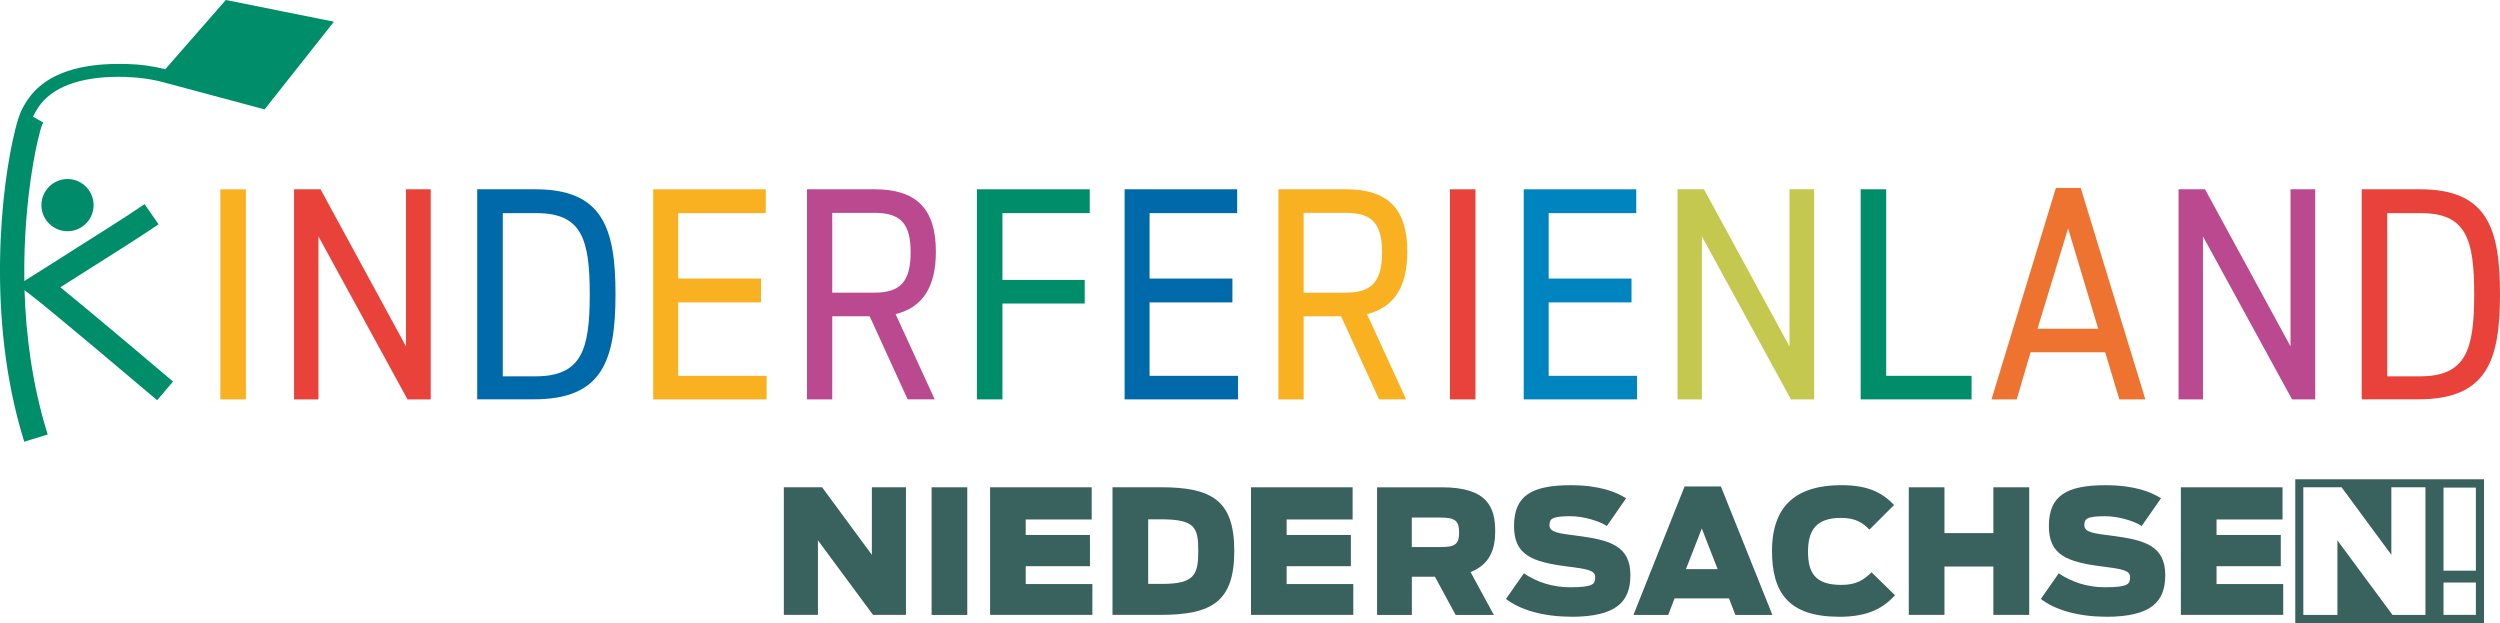
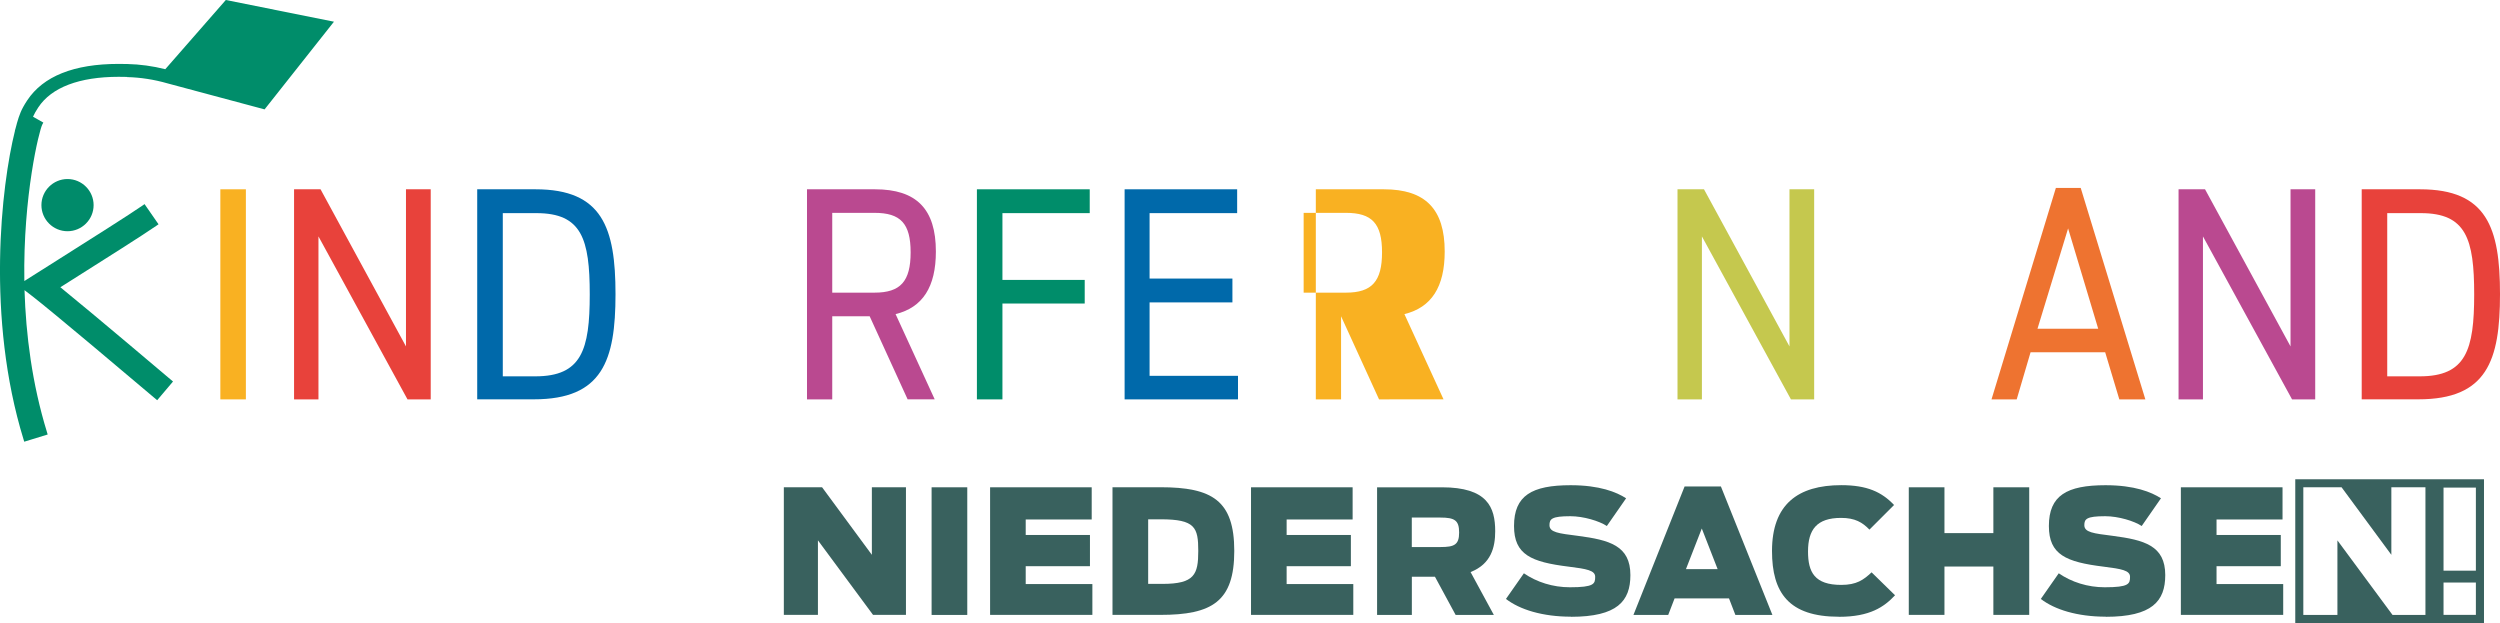
<svg xmlns="http://www.w3.org/2000/svg" id="Ebene_1" viewBox="0 0 443.62 110.55">
  <defs>
    <clipPath id="clippath">
      <rect y="0" width="443.62" height="110.55" style="fill:none;" />
    </clipPath>
  </defs>
  <path d="M433.6,103.37h5.74v5.74h-5.74v-5.74ZM433.6,86.52h5.74v14.75h-5.74v-14.75ZM424.34,86.47h6.05v22.65h-5.84l-9.78-13.23v13.23h-6.05v-22.65h6.79l8.83,11.98v-11.98ZM407.29,110.55h33.49v-25.51h-33.49v25.51Z" style="fill:#39615e;" />
  <polygon points="386.99 109.11 405.15 109.11 405.15 103.64 393.32 103.64 393.32 100.47 404.72 100.47 404.72 94.93 393.32 94.93 393.32 92.18 405.03 92.18 405.03 86.47 386.99 86.47 386.99 109.11" style="fill:#39615e;" />
  <g style="clip-path:url(#clippath);">
    <path d="M373.65,109.45c8.25,0,10.57-2.78,10.57-7.4,0-5.23-3.7-6.23-9.35-6.97-3.39-.43-5.01-.61-5.01-1.89,0-1.1.4-1.59,3.7-1.59,2.35,0,5.16.86,6.48,1.74l3.42-4.92c-1.71-1.1-4.68-2.32-9.84-2.32-6.88,0-10.05,1.83-10.05,7.24,0,5.1,3.06,6.39,9.69,7.21,3.21.4,4.71.67,4.71,1.8,0,1.25-.18,1.86-4.49,1.86-3.03,0-5.9-.92-8.16-2.48l-3.18,4.55c2.44,1.89,6.48,3.15,11.52,3.15" style="fill:#39615e;" />
    <polygon points="338.71 109.11 345.04 109.11 345.04 100.53 353.72 100.53 353.72 109.11 360.08 109.11 360.08 86.47 353.72 86.47 353.72 94.6 345.04 94.6 345.04 86.47 338.71 86.47 338.71 109.11" style="fill:#39615e;" />
    <path d="M326.34,109.45c5.5,0,8.01-1.77,9.93-3.82l-4.16-4.07c-1.43,1.34-2.66,2.23-5.38,2.23-4.74,0-5.9-2.26-5.9-5.93,0-3.88,1.56-5.96,5.86-5.96,2.48,0,3.79.79,5.04,2.08l4.37-4.37c-2.2-2.32-4.8-3.52-9.38-3.52-7.7,0-12.28,3.42-12.28,11.68,0,7.4,2.96,11.67,11.89,11.67" style="fill:#39615e;" />
    <path d="M305.38,86.32h-6.45l-9.08,22.8h6.17l1.13-2.93h9.66l1.13,2.93h6.57l-9.14-22.8ZM299.17,100.99l2.81-7.21,2.81,7.21h-5.62Z" style="fill:#39615e;" />
    <path d="M278.74,109.45c8.25,0,10.57-2.78,10.57-7.4,0-5.23-3.7-6.23-9.35-6.97-3.39-.43-5.01-.61-5.01-1.89,0-1.1.4-1.59,3.7-1.59,2.35,0,5.16.86,6.48,1.74l3.42-4.92c-1.71-1.1-4.68-2.32-9.84-2.32-6.88,0-10.05,1.83-10.05,7.24,0,5.1,3.06,6.39,9.69,7.21,3.21.4,4.71.67,4.71,1.8,0,1.25-.18,1.86-4.49,1.86-3.03,0-5.9-.92-8.16-2.48l-3.18,4.55c2.44,1.89,6.48,3.15,11.52,3.15" style="fill:#39615e;" />
    <path d="M265.32,94.26c0-4.25-1.38-7.79-9.47-7.79h-11.49v22.65h6.17v-6.78h4.1l3.67,6.78h6.78l-4.13-7.61c3.67-1.44,4.37-4.43,4.37-7.24M255.63,97.07h-5.11v-5.23h5.07c2.54,0,3.33.49,3.33,2.66s-.86,2.57-3.3,2.57" style="fill:#39615e;" />
    <polygon points="221.99 109.11 240.14 109.11 240.14 103.64 228.31 103.64 228.31 100.47 239.71 100.47 239.71 94.93 228.31 94.93 228.31 92.18 240.02 92.18 240.02 86.47 221.99 86.47 221.99 109.11" style="fill:#39615e;" />
    <path d="M205.91,86.47h-8.5v22.64h8.5c9.14,0,13.11-2.35,13.11-11.34s-3.97-11.31-13.11-11.31M206.28,103.61h-2.54v-11.46h2.23c6.11,0,6.66,1.44,6.66,5.62s-.67,5.84-6.36,5.84" style="fill:#39615e;" />
    <polygon points="175.69 109.11 193.84 109.11 193.84 103.64 182.01 103.64 182.01 100.47 193.41 100.47 193.41 94.93 182.01 94.93 182.01 92.18 193.72 92.18 193.72 86.47 175.69 86.47 175.69 109.11" style="fill:#39615e;" />
    <rect x="165.31" y="86.47" width="6.33" height="22.65" style="fill:#39615e;" />
    <polygon points="139.09 109.11 145.14 109.11 145.14 95.88 154.92 109.11 160.76 109.11 160.76 86.47 154.71 86.47 154.71 98.45 145.88 86.47 139.09 86.47 139.09 109.11" style="fill:#39615e;" />
    <rect x="39.1" y="33.59" width="4.53" height="37.28" style="fill:#f9b122;" />
    <polygon points="72.31 70.87 56.51 41.95 56.51 70.87 52.18 70.87 52.18 33.59 56.88 33.59 72.04 61.47 72.04 33.59 76.43 33.59 76.43 70.87 72.31 70.87" style="fill:#e8423b;" />
    <path d="M84.68,70.87v-37.28h10.35c11.87,0,14.19,6.83,14.19,18.61s-2.31,18.66-14.48,18.66h-10.06ZM94.99,66.78c8.21,0,9.66-4.68,9.66-14.53s-1.42-14.43-9.46-14.43h-5.97v28.96h5.78Z" style="fill:#0069aa;" />
-     <polygon points="115.91 70.87 115.91 33.59 135.88 33.59 135.88 37.82 120.34 37.82 120.34 49.43 135.04 49.43 135.04 53.66 120.34 53.66 120.34 66.69 136.03 66.69 136.03 70.87 115.91 70.87" style="fill:#f9b122;" />
    <path d="M161.06,70.87l-6.74-14.75h-6.64v14.75h-4.48v-37.28h12.07c7.37,0,10.8,3.51,10.8,11.04,0,6.28-2.34,9.93-7.15,11.11l6.94,15.12h-4.81ZM155.18,51.93c4.62,0,6.41-2.01,6.41-7.15s-1.8-7.01-6.41-7.01h-7.5v14.16h7.5Z" style="fill:#ba4990;" />
    <polygon points="173.35 70.87 173.35 33.59 193.37 33.59 193.37 37.82 177.88 37.82 177.88 49.67 192.48 49.67 192.48 53.86 177.88 53.86 177.88 70.87 173.35 70.87" style="fill:#008d6a;" />
    <polygon points="199.56 70.87 199.56 33.59 219.53 33.59 219.53 37.82 203.99 37.82 203.99 49.43 218.69 49.43 218.69 53.66 203.99 53.66 203.99 66.69 219.68 66.69 219.68 70.87 199.56 70.87" style="fill:#0069aa;" />
-     <path d="M244.71,70.87l-6.74-14.75h-6.64v14.75h-4.48v-37.28h12.07c7.37,0,10.8,3.51,10.8,11.04,0,6.28-2.34,9.93-7.15,11.11l6.94,15.12h-4.81ZM238.83,51.93c4.62,0,6.41-2.01,6.41-7.15s-1.8-7.01-6.41-7.01h-7.5v14.16h7.5Z" style="fill:#f9b122;" />
-     <rect x="257.29" y="33.59" width="4.53" height="37.28" style="fill:#e8423b;" />
-     <polygon points="270.38 70.87 270.38 33.59 290.35 33.59 290.35 37.82 274.81 37.82 274.81 49.43 289.51 49.43 289.51 53.66 274.81 53.66 274.81 66.69 290.49 66.69 290.49 70.87 270.38 70.87" style="fill:#0084c0;" />
+     <path d="M244.71,70.87l-6.74-14.75v14.75h-4.48v-37.28h12.07c7.37,0,10.8,3.51,10.8,11.04,0,6.28-2.34,9.93-7.15,11.11l6.94,15.12h-4.81ZM238.83,51.93c4.62,0,6.41-2.01,6.41-7.15s-1.8-7.01-6.41-7.01h-7.5v14.16h7.5Z" style="fill:#f9b122;" />
    <polygon points="317.8 70.87 302 41.95 302 70.87 297.67 70.87 297.67 33.59 302.37 33.59 317.54 61.47 317.54 33.59 321.92 33.59 321.92 70.87 317.8 70.87" style="fill:#c5c84e;" />
-     <polygon points="330.17 70.87 330.17 33.59 334.7 33.59 334.7 66.69 349.85 66.69 349.85 70.87 330.17 70.87" style="fill:#008d6a;" />
    <path d="M376.07,70.87l-2.51-8.36h-13.24l-2.46,8.36h-4.47l11.42-37.52h4.41l11.47,37.52h-4.62ZM372.32,58.33l-5.34-17.8-5.43,17.8h10.77Z" style="fill:#ee7330;" />
    <polygon points="406.72 70.87 390.91 41.95 390.91 70.87 386.58 70.87 386.58 33.59 391.28 33.59 406.45 61.47 406.45 33.59 410.83 33.59 410.83 70.87 406.72 70.87" style="fill:#ba4990;" />
    <path d="M419.08,70.87v-37.28h10.35c11.87,0,14.19,6.83,14.19,18.61s-2.31,18.66-14.48,18.66h-10.06ZM429.38,66.78c8.21,0,9.66-4.68,9.66-14.53s-1.42-14.43-9.46-14.43h-5.97v28.96h5.78Z" style="fill:#e8423b;" />
    <path d="M7.35,36.4c0,2.56,2.08,4.63,4.63,4.63s4.63-2.08,4.63-4.63-2.08-4.63-4.63-4.63-4.63,2.08-4.63,4.63" style="fill:#008b6a;" />
    <path d="M22.57,13.68c2.37.06,4.77.43,7.14,1.11l17.24,4.62,12.31-15.56L40.07,0l-10.74,12.28c-2.23-.56-4.49-.87-6.72-.92-.42,0-.95-.02-1.56-.02-7.93,0-13.38,2.18-16.22,6.47-1.13,1.72-1.39,2.59-1.82,4.03-.03.09-.06.2-.09.35l-.17.63-.11.37h.02c-2.43,9.73-5.14,33.15,1.52,54.79l.12.4,4.16-1.28-.12-.4c-2.67-8.67-3.75-17.38-3.99-25.21l1.3,1c3.58,2.76,17.54,14.55,21.73,18.1l.51.43,2.81-3.32-.32-.27c-.56-.47-13.41-11.37-19.67-16.46l2.17-1.37c5.57-3.52,12.51-7.9,14.9-9.56l.35-.24-2.48-3.58-.34.24c-2.33,1.62-9.53,6.16-14.78,9.48l-.25.16c-1.76,1.11-3.32,2.09-4.46,2.82l-1.5.95c-.24-15.19,2.65-26.75,3.18-27.76l.19-.36-1.83-1.04c.23-.51.51-1.02.93-1.65,2.34-3.55,7.28-5.43,14.27-5.43.6,0,1.11.01,1.52.02" style="fill:#008d6a;" />
  </g>
</svg>